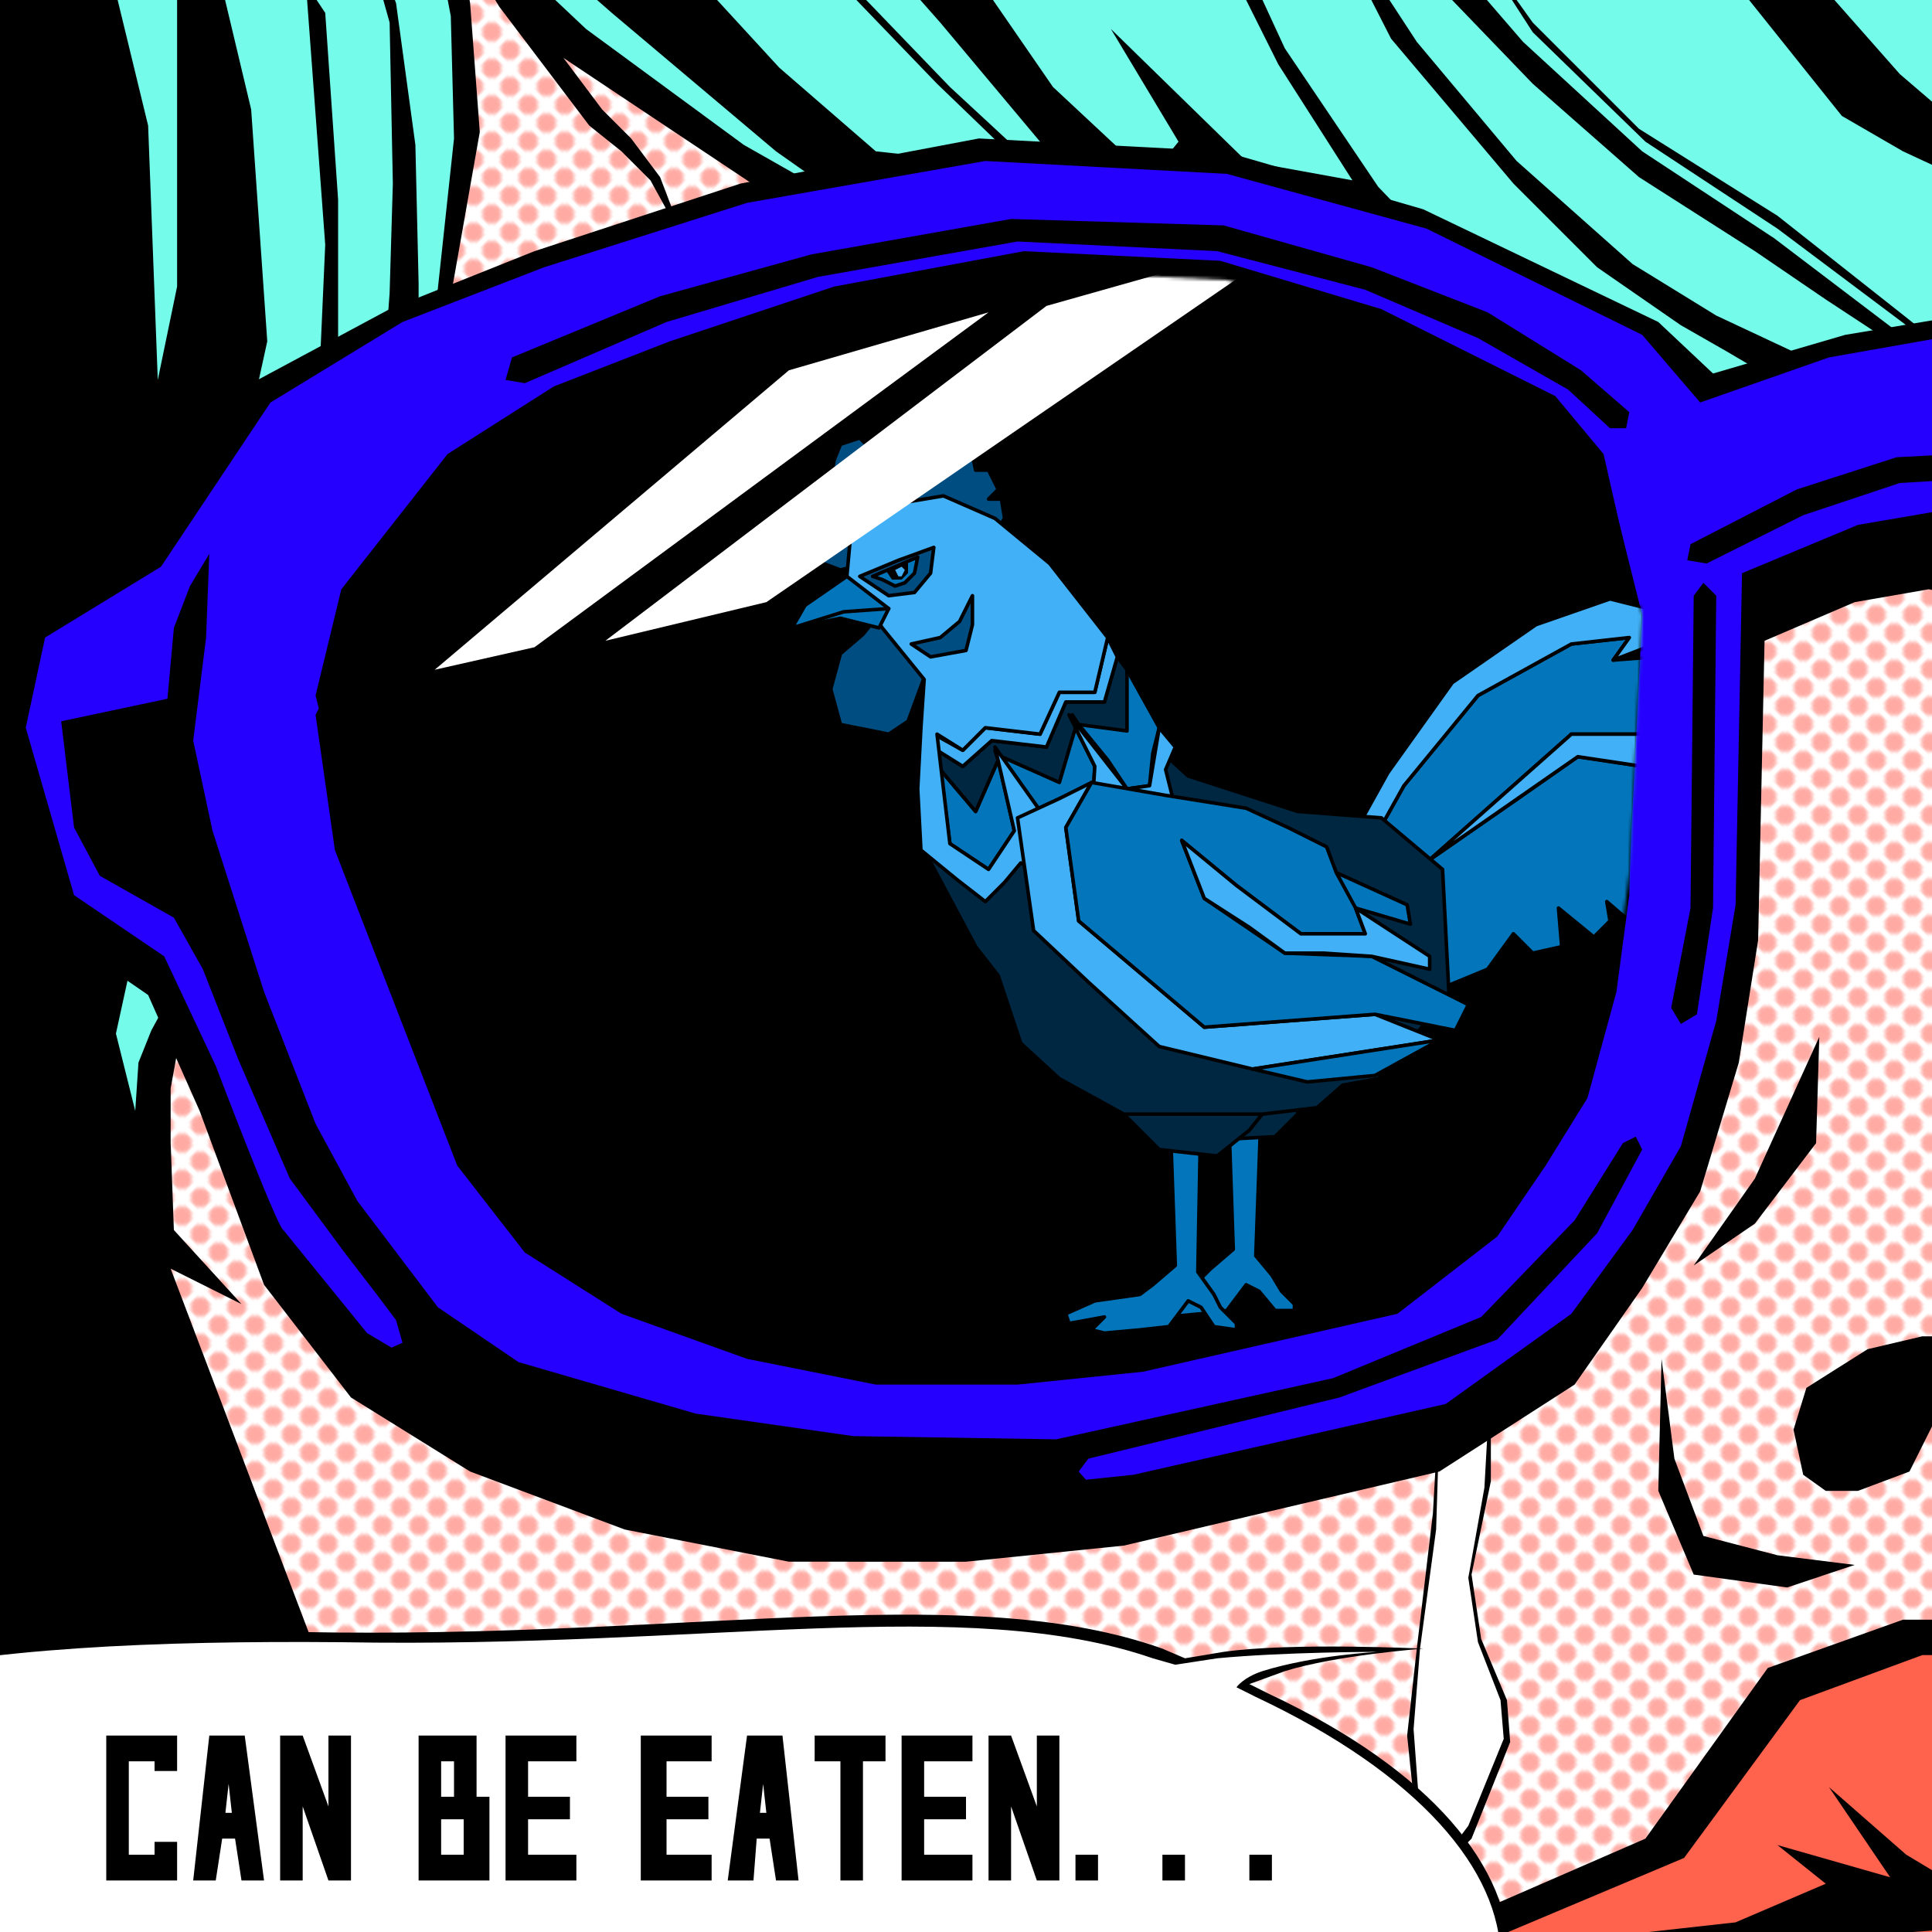
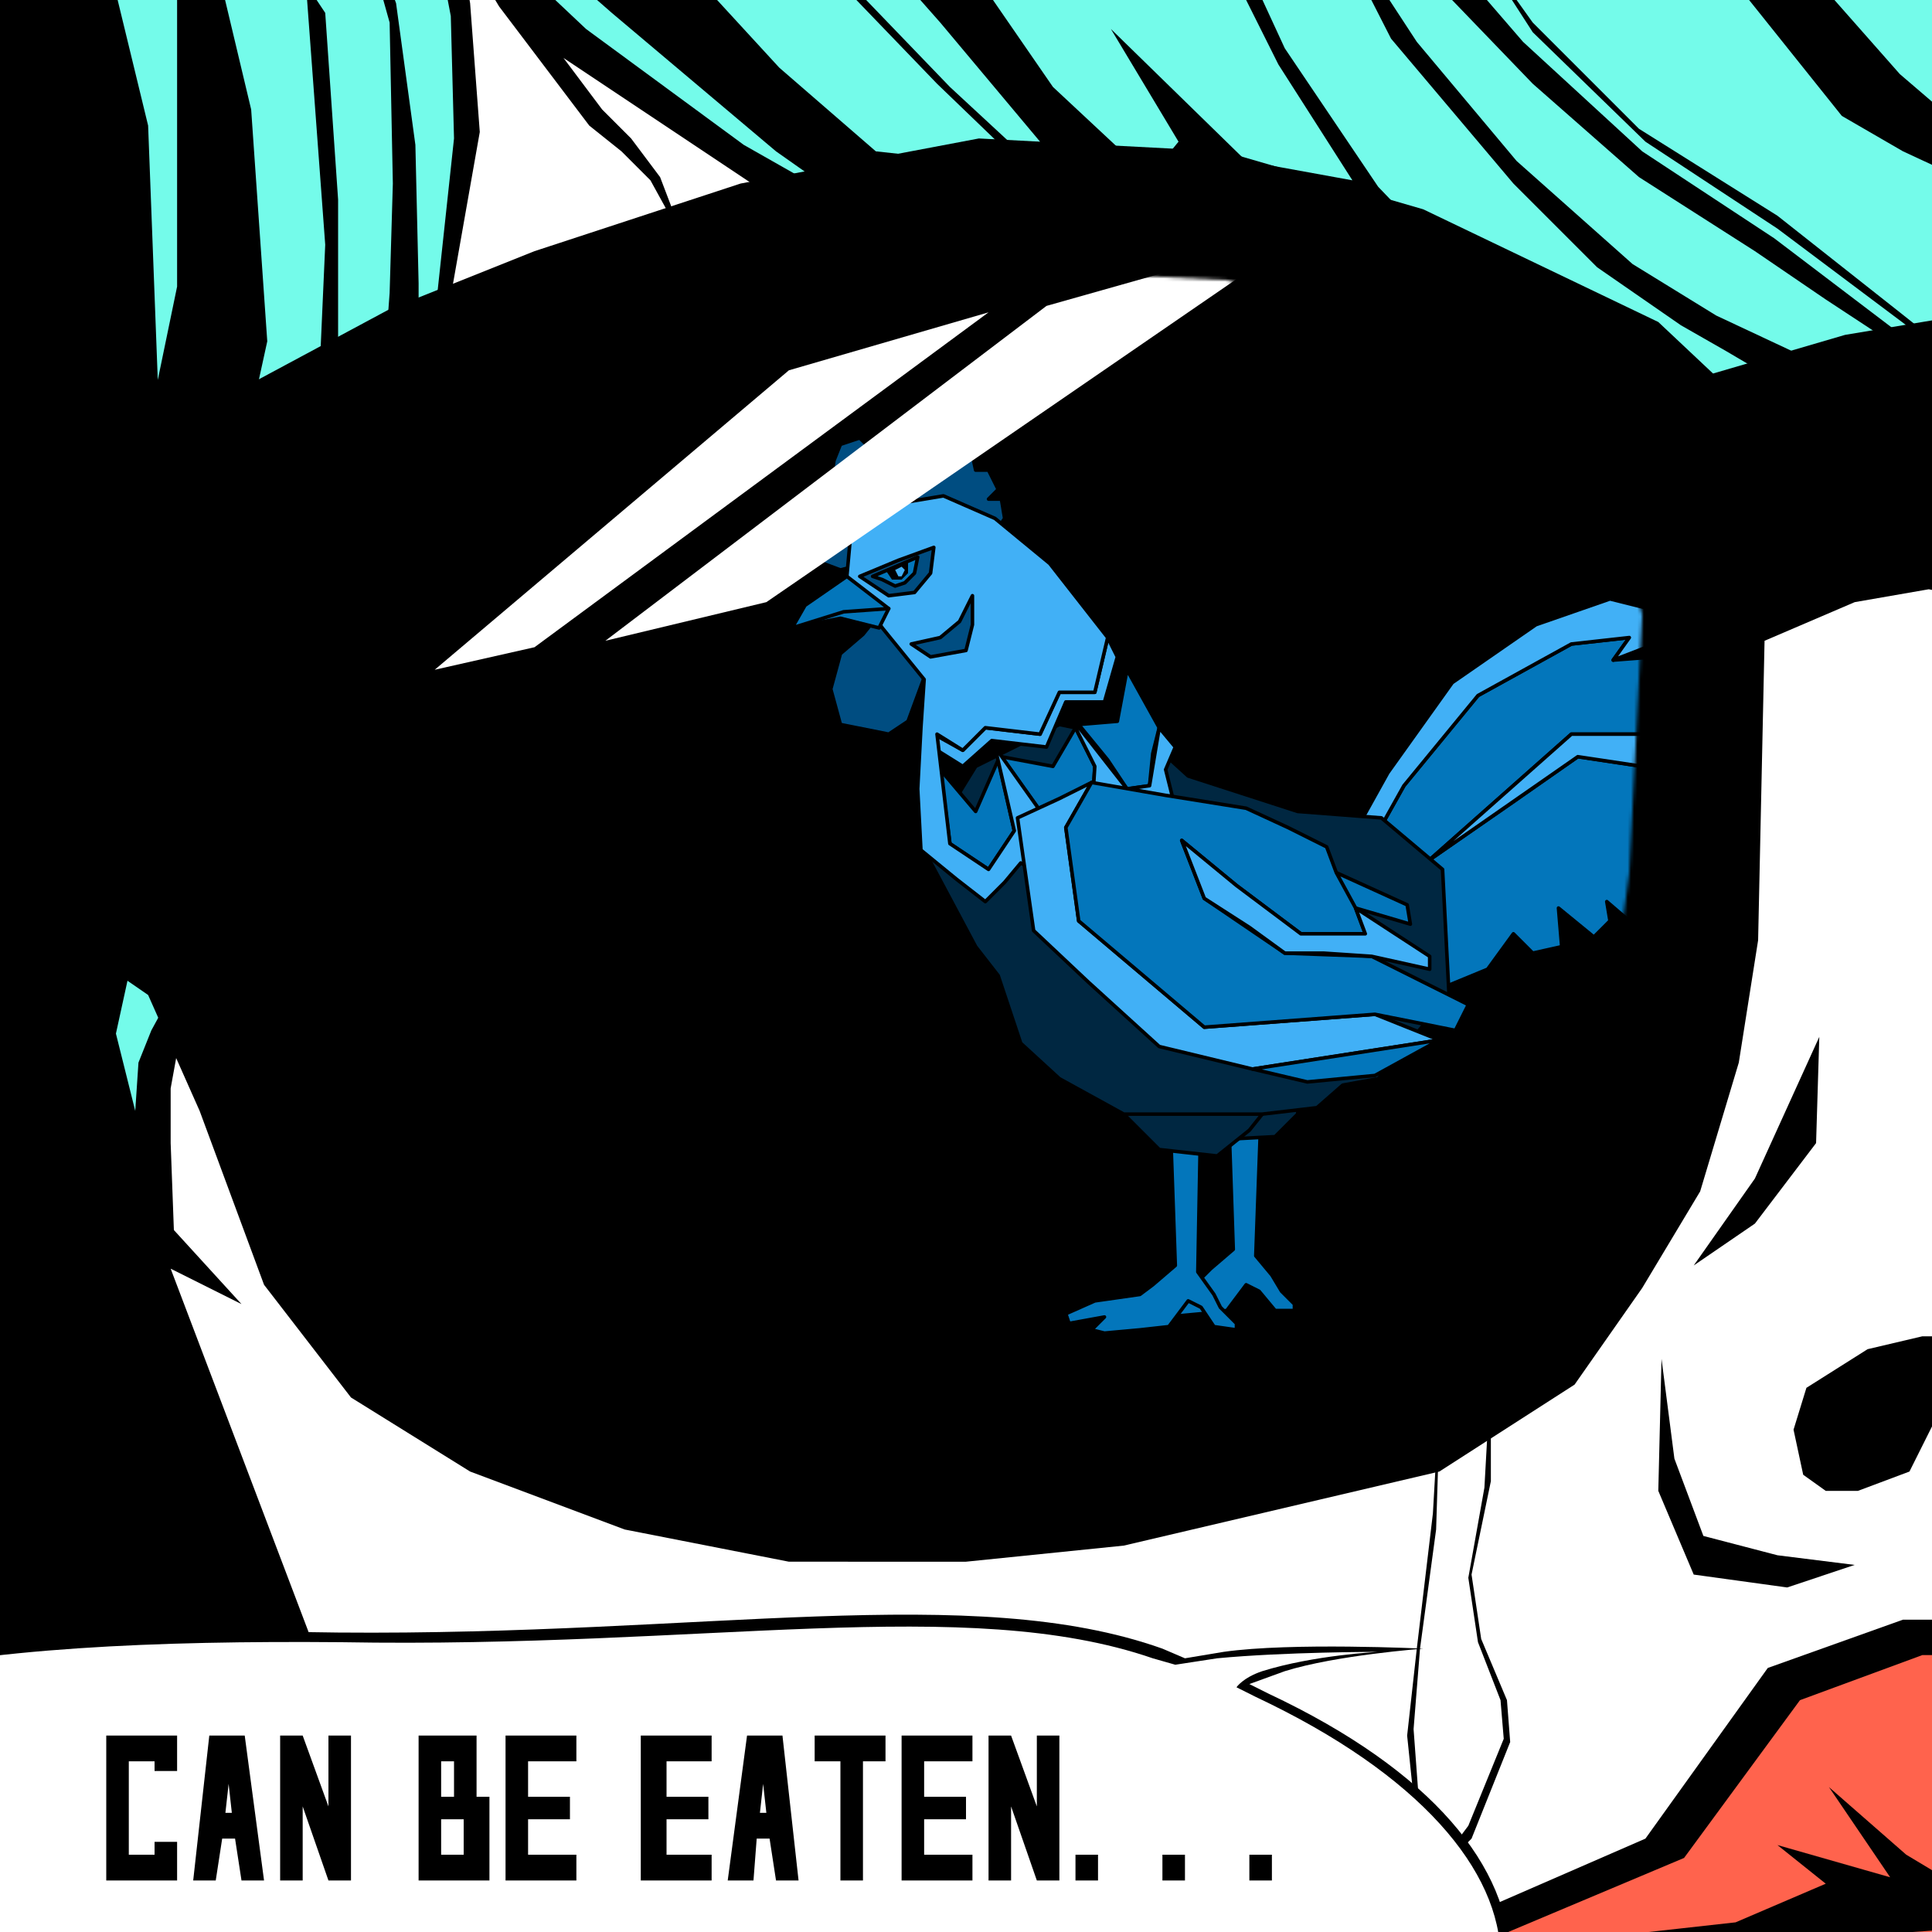
<svg xmlns="http://www.w3.org/2000/svg" width="600" height="600">
  <path fill="#74FBEA" fill-rule="evenodd" d="M0 600h600V0H0Z" />
  <path fill="#fff" fill-rule="evenodd" d="M44 600h556l6-475-73-22 13 9-3 17-291-68-73-47-13-18h-25l4 45-7 49-63 144-26 93-5 273Z" />
  <defs>
    <pattern id="a" x="0" y="0" width="8" height="8" patternUnits="userSpaceOnUse" patternTransform="rotate(45)">
-       <circle cx="3" cy="3" r="3" fill="#FFABA4" />
-     </pattern>
+       </pattern>
  </defs>
  <path fill="url(#a)" fill-rule="evenodd" d="M44 600h556l6-475-73-22 13 9-3 17-291-68-73-47-13-18h-25l4 45-7 49-63 144-26 93-5 273Z" />
  <g>
    <animateTransform attributeName="transform" type="translate" from="0,0" to="0,-50" dur="2.0s" begin="b.end;0s;" fill="freeze" id="c" />
    <animateTransform attributeName="transform" type="translate" from="0,-50" to="0,0" dur="2.0s" begin="c.end;" fill="freeze" id="b" />
    <path class="base" d="m447 435-2 35-5 42-3 27 3 29 13 7 4-4 12-30-1-13-8-19-3-20 6-29v-81l-15 6-1 50Z" />
    <path fill="#fff" fill-rule="evenodd" d="m447 443-1 32-5 37-2 25 2 27 12 7 3-4 11-27-1-12-7-18-3-20 5-28 1-18v-52l-14 5-1 46Z" />
  </g>
  <path class="base" d="m449 598 62-27 38-53 42-15h34l32-17 42-4 20 15 3 17 10 5 20 26-3 31-31 32-52 14-73 7-76 1-35-7-33-25Z" />
  <path fill="#FF634D" fill-rule="evenodd" d="m466 601 57-24 36-49 38-14h31l29-16 39-4 19 14 2 16 10 5 18 23-3 29-29 29-48 13-66 7-70 1-32-7-31-23Z" />
  <path class="base" d="m568 555 24 21 10 6 26 5 22-11 16-32 2 30 24-2 9-15 4 13 11-15-11 33-17 2-20 2 16 10 4 18-10-11-19-16-17 12-14 2-20-8-14 1-50 6-59-3 54-6 28-12-15-12 35 10-19-28ZM313 773-81 664l53-764 41 3L46 39l3 79 6-29V-4l13-4 10 42 5 72-47 215 6 24 1-15 4-10 6-11 46-188 2-45-6-81 6 9 4 58v49l14 7 2-27 1-34-1-50-14-50 16 44 6 44 1 43v18L57 316l-4 22v17l1 27 21 23-22-11 52 137ZM134 108l7-65-1-38-4-21 11-8 35 33 49 36 37 21-27-19-51-43-32-28 50 8 34 37 30 26 46 5-27-26-26-27 4 1 26 27 27 25 1-8-31-37-38-43 53 34 20 29 30 28 9-11-21-35 42 41 33 6-23-36-20-40 4-4 18 39 29 43 24 25 87 38v5L256 72l-81-54 12 16 9 9 9 12 8 21-11-20-9-9-10-8-28-37-9-15-3-3 3 17 3 40-12 68Zm419 11Zm0 0-17-10-14-8-26-18-26-26-38-45-26-51 34 52 31 37 36 32 26 16 32 15-10 2Zm49-3-35-23-22-15-36-23-33-29-26-27 4-8 19 22 37 34 41 27 54 41Zm22 8-32-23-40-30-41-27-35-34-20-31 20 28 33 33 43 27 38 30Zm51-38-84-39-19-11-32-40 20-7 30 34 42 36Z" />
  <path class="base" d="m245 485-51-10-48-18-37-23-27-35-20-54-16-36-29-20-14-63 6-31 36-23 35-54 41-22 45-18 64-21 74-14 76 4 62 18 73 35 17 16 41-12 30-5 29 2-3 88-30-6-23 4-28 12-2 93-6 38-12 40-18 30-21 30-42 27-98 23-49 5Z" />
-   <path fill="#2600FF" fill-rule="evenodd" d="m249 462-50-9-48-17-37-22-26-32c-2-1-21-51-21-51l-16-34-28-19-15-52 6-28 36-22 34-51 41-25 44-17 63-20 74-13 75 4 62 17 67 33 18 21 40-14 34-6 10 52-35 6-36 15-2 103-6 36-11 39-15 26-19 26-39 28-97 22-48 5Z" />
  <path class="base" d="M316 430h-44l-40-8-39-14-30-19-21-27-38-98-6-42 1-2-1-4 8-33 33-42 33-21 36-14 51-17 59-11 61 3 50 15 54 27 15 18 10 44v6l-2 87-4 30-9 33-13 21-15 22-31 24-79 18-39 4Z" />
  <path class="base" d="m272 423-40-8-39-14-30-18-21-27-38-98-4-36 7-33 34-42 32-21 36-14 52-17 59-11 61 3 49 15 55 27 14 18 11 44-4 80-4 30-9 33-13 21-15 23-31 23-79 19-39 4Z" />
  <mask id="d" maskUnits="userSpaceOnUse" maskContentUnits="userSpaceOnUse" mask-type="alpha">
    <path class="base" d="m272 423-40-8-39-14-30-18-21-27-38-98-4-36 7-33 34-42 32-21 36-14 52-17 59-11 61 3 49 15 55 27 14 18 11 44-4 80-4 30-9 33-13 21-15 23-31 23-79 19-39 4Z" />
  </mask>
  <g mask="url(#d)">
    <path fill="#0376bb" fill-rule="evenodd" stroke="#000" stroke-width="1.1" stroke-linecap="round" stroke-linejoin="round" d="m381 329 2 59-7 6-3 3-14 2-10 4 2 3 10-2-3 3 4 2 11-1 8-1 6-8 4 2 5 6h6v-2l-4-4-3-5-5-6 2-55-11-6Z" />
    <path fill="#002741" fill-rule="evenodd" stroke="#000" stroke-width="1.1" stroke-linecap="round" stroke-linejoin="round" d="m369 335 8 19 19-1 7-7 2-28Z" />
    <path fill="#0376bb" fill-rule="evenodd" stroke="#000" stroke-width="1.1" stroke-linecap="round" stroke-linejoin="round" d="m363 336 2 57-7 6-4 3-14 2-9 4 1 3 11-2-4 4 4 1 11-1 9-1 6-8 4 2 4 6 7 1v-2l-5-5-2-4-5-7 1-54-10-5Z" />
    <path fill="#002741" fill-rule="evenodd" stroke="#000" stroke-width="1.1" stroke-linecap="round" stroke-linejoin="round" d="m349 346 11 11 18 2 10-8 4-5-8-18h-28l-7 18Z" />
    <g>
      <animateTransform attributeName="transform" type="rotate" from="0,380,340" to="-40,380,340" dur="1s" begin="e.end;0s;" id="f" fill="freeze" />
      <animateTransform attributeName="transform" type="rotate" from="-40,380,340" to="0,380,340" dur="1s" begin="f.end" id="e" fill="freeze" />
      <g>
        <animateTransform attributeName="transform" type="rotate" from="0,380,280" to="-20,380,280" dur="0.3s" begin="g.end;0s;" id="h" fill="freeze" />
        <animateTransform attributeName="transform" type="rotate" from="-20,380,280" to="0,380,280" dur="0.2s" begin="h.end" id="g" fill="freeze" />
        <path fill="#0376bb" fill-rule="evenodd" stroke="#000" stroke-width="1.1" stroke-linecap="round" stroke-linejoin="round" d="m429 310-7-41 14-25 23-28 29-16 18-2-5 7 13-1 18 7 2 5-9 1 7 5-2 5-11-1-9 2h-22l-44 39 26-18 20-14 20 3 11 9-10 4 6 3 3 28-4 2-6-7 1 5-5 4-7-6 1 6-5 5-11-9 1 12-9 2-6-6-8 11-17 7-12 1Z" />
        <path fill="#41b0f6" fill-rule="evenodd" stroke="#000" stroke-width="1.1" stroke-linecap="round" stroke-linejoin="round" d="m444 267 44-39h22l11 7 8 19-4 5-14-8 10-4-11-9-20-3Z" />
        <path fill="#41b0f6" fill-rule="evenodd" stroke="#000" stroke-width="1.1" stroke-linecap="round" stroke-linejoin="round" d="m429 310-13-20-2 1 2-24 15-27 20-28 26-18 23-8 16 4 8 4 1 7-11-1-13 5 5-7-18 2-29 16-23 28-14 25 7 41Z" />
      </g>
      <path fill="#002741" fill-rule="evenodd" stroke="#000" stroke-width="1.1" stroke-linecap="round" stroke-linejoin="round" d="m287 264 16 30 7 9 7 21 12 11 20 11h43l17-2 8-7 11-2 22-26-2-39-19-16-26-2-34-11-11-10-29-6-26 13Z" />
      <g>
        <animateTransform attributeName="transform" type="rotate" from="0,330,280" to="-70,330,280" dur="1.5s" begin="i.end;0s;" id="j" fill="freeze" />
        <animateTransform attributeName="transform" type="rotate" from="-70,330,280" to="0,330,280" dur="0.5s" begin="j.end" id="i" fill="freeze" />
        <path fill="#004d81" fill-rule="evenodd" stroke="#000" stroke-width="1.1" stroke-linecap="round" stroke-linejoin="round" d="m261 177-8-3-1-6 6-4v-3l-5-3 1-6 4-2 1-7 2-5 6-2 4 4 3-1 2-7h6l6 6 4 1 6-4 3 2 2 9h4l3 6-3 3h4l1 6-2 3-49 13Zm15 10-8 10-7 6-3 11 3 11 15 3 6-4 7-19Z" />
        <path fill="#0376bb" fill-rule="evenodd" stroke="#000" stroke-width="1.1" stroke-linecap="round" stroke-linejoin="round" d="m307 270-12-8-3-23 11 13h0l7-16 5 22-8 12Zm19-14-15-21 16 3 7-12 6 12-1 16-8-4-5 6Zm24-11-6-9-9-11 12-1 3-16 10 18-2 8-1 10-7 1Z" />
-         <path fill="#002741" fill-rule="evenodd" stroke="#000" stroke-width="1.1" stroke-linecap="round" stroke-linejoin="round" d="m292 239-1-6 8 5 9-8 17 2 6-14h12l4-14 3 4v19l-15-2-2-3 1 4-5 17-18-8-2-2 1 3-7 16-11-13Z" />
        <path fill="#41b0f6" fill-rule="evenodd" stroke="#000" stroke-width="1.1" stroke-linecap="round" stroke-linejoin="round" d="m291 233-1-5 9 5 7-7h0l17 2 6-13h11l4-17 3 6-4 14h-12l-6 14-17-2-9 8-8-5Z" />
        <path fill="#41b0f6" fill-rule="evenodd" stroke="#000" stroke-width="1.1" stroke-linecap="round" stroke-linejoin="round" d="m306 280-9-7-11-9-1-19 1-19 1-15-13-16-11-16 1-11 11-11 18-3 16 7 17 14 18 23-4 17h-11l-6 13-17-2-7 7-8-5 4 34 6 4 6 4 8-12-6-26 17 24 5-6 8 4 1-16-8-16 18 23 7-1 3-18 5 6-3 7 2 8-17 6v14l-14-7-1 6-2 9-13-7-5 6Z" />
        <path fill="#0376bb" fill-rule="evenodd" stroke="#000" stroke-width="1.1" stroke-linecap="round" stroke-linejoin="round" d="m262 188-16 7 15-3 12 3 3-6Z" />
        <path fill="#0376bb" fill-rule="evenodd" stroke="#000" stroke-width="1.1" stroke-linecap="round" stroke-linejoin="round" d="m263 179-13 9-4 7 16-5 14-1Z" />
        <path fill="#004d81" fill-rule="evenodd" stroke="#000" stroke-width="1.1" stroke-linecap="round" stroke-linejoin="round" d="m284 184-8 1-9-6 12-5 11-4-1 8-5 6Zm16 18-11 2-6-4 9-2 6-5 4-8v9l-2 8Z" />
        <path fill="#0376bb" fill-rule="evenodd" stroke="#000" stroke-width="1.1" stroke-linecap="round" stroke-linejoin="round" d="m278 182-4-2-3-1 14-6-1 5-3 3-3 1Z" />
        <path fill-rule="evenodd" d="m277 180-2-3 7-3v4l-2 2Z" />
        <path fill="#41b0f6" fill-rule="evenodd" d="m280 176-2 1 1 2h1l1-2Z" />
      </g>
      <g>
        <animateTransform attributeName="transform" type="rotate" from="0,330,280" to="-20,330,280" dur="0.5s" begin="k.end;0s;" id="l" fill="freeze" />
        <animateTransform attributeName="transform" type="rotate" from="-20,330,280" to="0,330,280" dur="0.1s" begin="l.end" id="k" fill="freeze" />
        <path fill="#41b0f6" fill-rule="evenodd" stroke="#000" stroke-width="1.1" stroke-linecap="round" stroke-linejoin="round" d="m389 332-29-7-22-20-17-16-5-35 13-6 10-5-8 14 4 29 39 33 53-4 20 8-58 9Z" />
        <path fill="#0376bb" fill-rule="evenodd" stroke="#000" stroke-width="1.1" stroke-linecap="round" stroke-linejoin="round" d="m406 336-17-4 58-9-20 11Zm46-16-25-5-53 4-39-33-4-29 8-14 23 4 25 4 13 6h0l12 6 3 8 22 10 1 6-17-5-6-11 6 11 3 8h-20l-20-15-17-14 7 18 25 17 27 1 30 15Z" />
        <path fill="#41b0f6" fill-rule="evenodd" stroke="#000" stroke-width="1.1" stroke-linecap="round" stroke-linejoin="round" d="m444 301-18-4-15-1h-12l-11-8-14-9-7-18 17 14 20 15h20l-3-8 23 15v4Z" />
      </g>
    </g>
    <g>
      <animateTransform attributeName="transform" type="translate" from="0,0" to="0,0" dur="0.1s" begin="m.end;0s;" fill="freeze" id="n" />
      <animateTransform attributeName="transform" type="translate" from="0,0" to="-1800,0" dur="0.5s" begin="n.end;" fill="freeze" id="o" />
      <animateTransform attributeName="transform" type="translate" from="-1800,0" to="-1800,0" dur="3.0s" begin="o.end" fill="freeze" id="m" />
      <path fill="#fff" fill-rule="evenodd" d="M545 600h610L1426 0H816Z" />
    </g>
    <path fill="#fff" fill-rule="evenodd" d="m135 208 110-93 62-18-141 104-31 7Zm53-9L325 95l46-13 14 4-147 101Z" />
  </g>
  <path class="base" d="m258 476-43-9-59-21-40-25 9-4-2-7-6-8-10-13-17-23-16-37-11-28-9-16-23-13-8-15-4-33 33-7 2-22 5-13 6-10-1 26-4 32 6 28 16 50 16 41 13 24 25 33 25 17 55 16 49 7 63 1 86-19 46-19 29-30 15-24 4-2 2 4-14 26-31 33-49 18-78 19-3 4 7 8Z" />
  <path fill-rule="evenodd" d="m525 169 33-17 31-10 19-1-1 8-17 1-30 10-30 15-6-1 1-5Zm-6 144 6-31 1-97 3-4 4 4-1 97-5 33-5 3-3-5ZM159 111l46-19 47-13 62-11 66 2 46 13 36 14 29 18 15 13-1 5h-5l-13-12-28-16-35-15-46-12-62-3-62 11-47 14-44 19-6-1 2-7Z" />
  <path class="base" d="m526 393 19-13 19-25 1-33-20 44-19 27Zm67 64-16 6h-10l-7-5-3-14 4-13 19-12 17-4h16l7 18-11 3-9 7-7 14Zm-77-35-1 41 11 26 29 4 21-7-24-3-23-6-9-24-4-31Zm-47 187c0-29-24-59-75-83l-6-3 11-4c16-5 43-7 43-7s-41-2-62 1l-12 2-7-3c-59-21-142-4-256-5-115-2-212 9-212 70S56 697 172 697c117 0 297-27 297-88Z" />
  <path fill="#fff" fill-rule="evenodd" d="M466 608c0-27-25-57-76-81l-6-3s2-3 8-5c16-5 36-6 36-6s-29 0-50 2l-13 2-7-2c-58-20-139-3-252-5-115-1-213 9-213 68S55 694 171 694s295-27 295-86Z" />
  <g>
    <animateTransform attributeName="transform" type="translate" from="0,0" to="0,-5" dur="0.1s" begin="p.end;0s;" fill="freeze" id="q" />
    <animateTransform attributeName="transform" type="translate" from="0,-5" to="0,0" dur="0.1s" begin="q.end;" fill="freeze" id="p" />
    <path fill-rule="evenodd" d="M388 576h7v8h-7Zm-27 0h7v8h-7Zm-27 0h7v8h-7Zm-27-37h7l8 22v-22h7v45h-7l-8-23v23h-7Zm-27 0h22v8h-15v11h13v7h-13v11h15v8h-22Zm-27 0h22v8h-7v37h-7v-37h-8Zm-21 0h11l5 45h-7l-2-13h-4l-1 13h-8Zm5 15-1 9h2Zm-38-15h22v8h-14v11h13v7h-13v11h14v8h-22Zm-42 0h22v8h-15v11h13v7h-13v11h15v8h-22Zm-27 0h18v19h4v26h-22Zm7 8v11h4v-11Zm0 18v11h7v-11Zm-50-26h7l8 22v-22h7v45h-7l-8-23v23h-7Zm-22 0h11l6 45h-7l-2-13h-4l-2 13h-7Zm6 15-1 9h2Zm-38-15h22v11h-7v-3h-8v29h8v-4h7v12H33Z" />
  </g>
</svg>